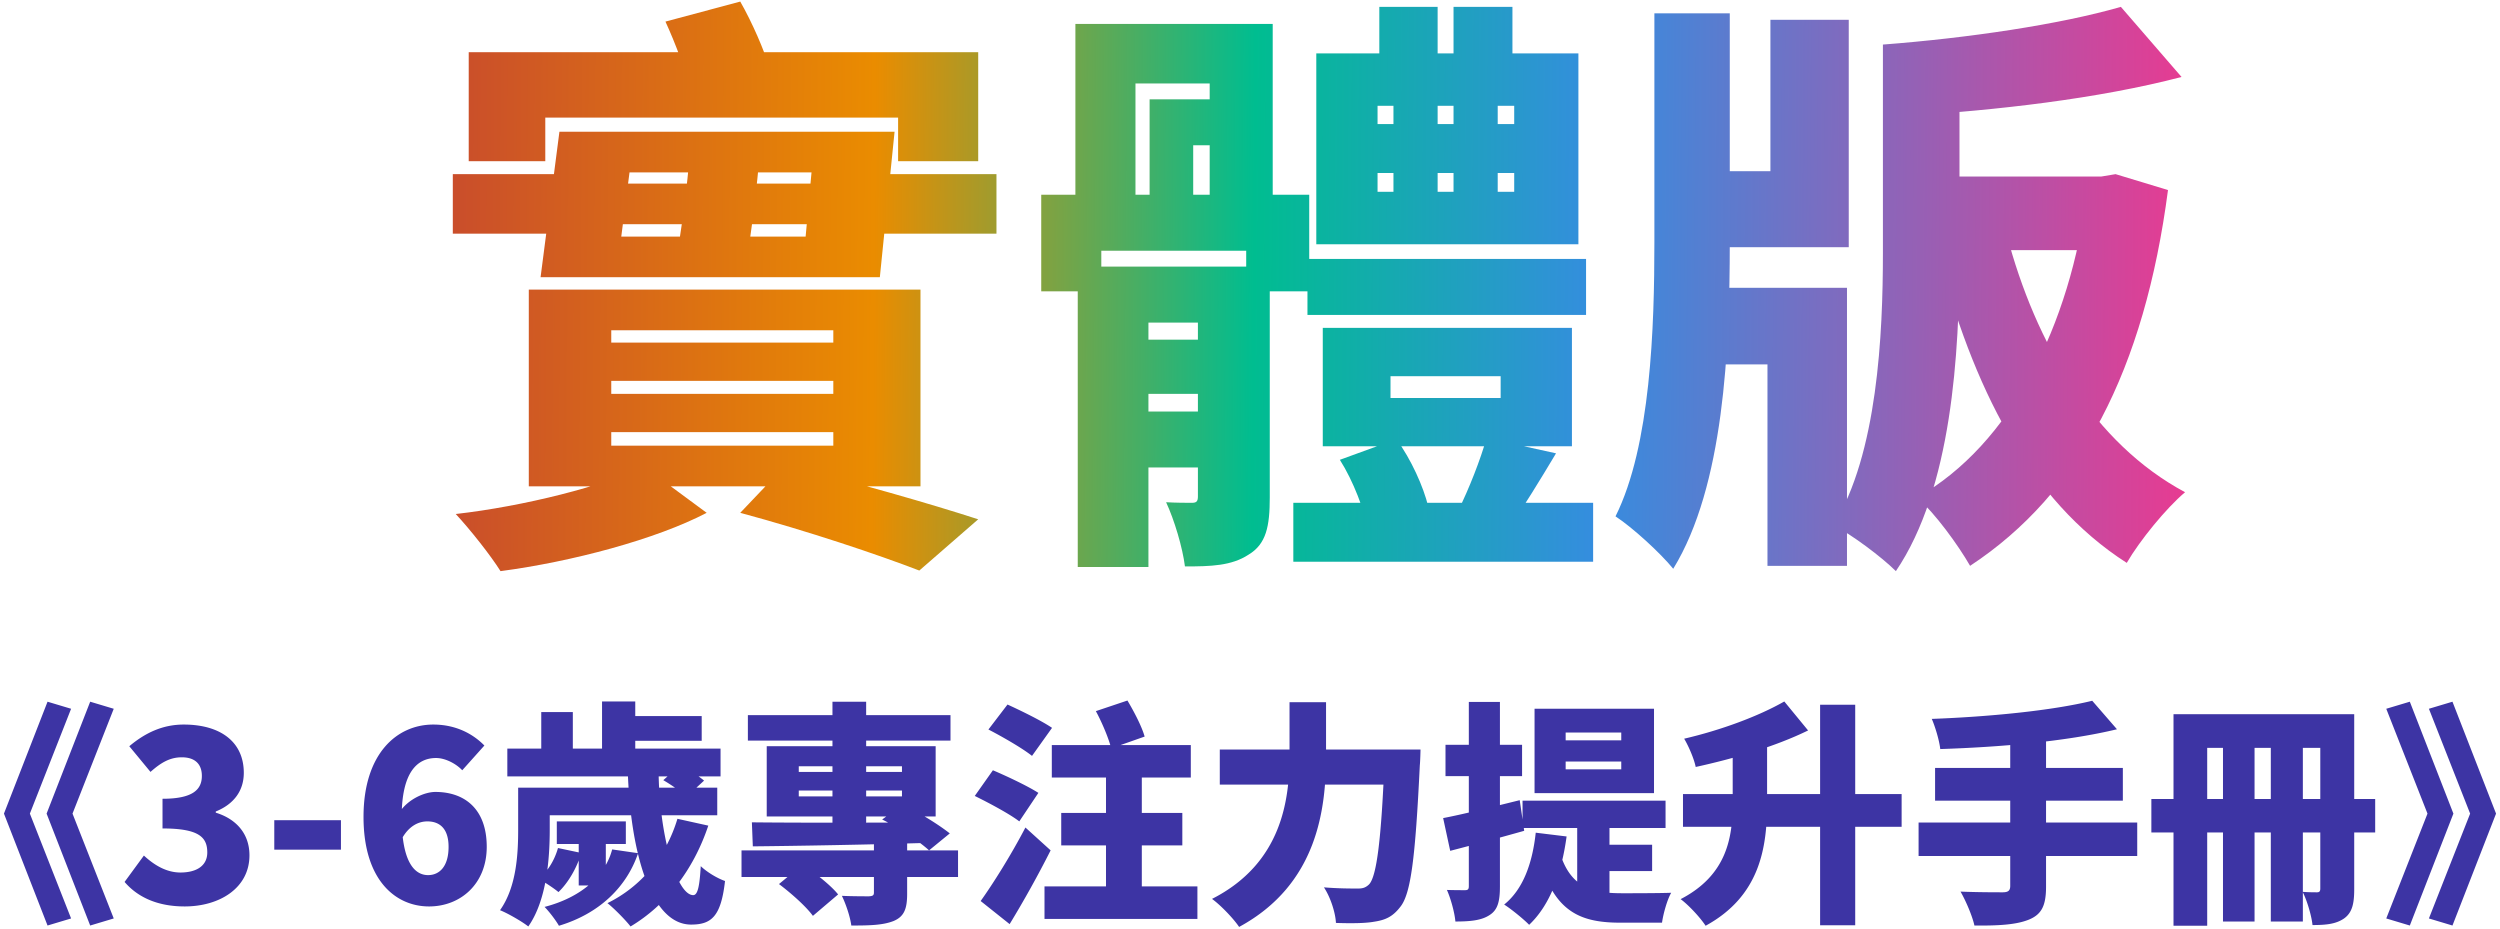
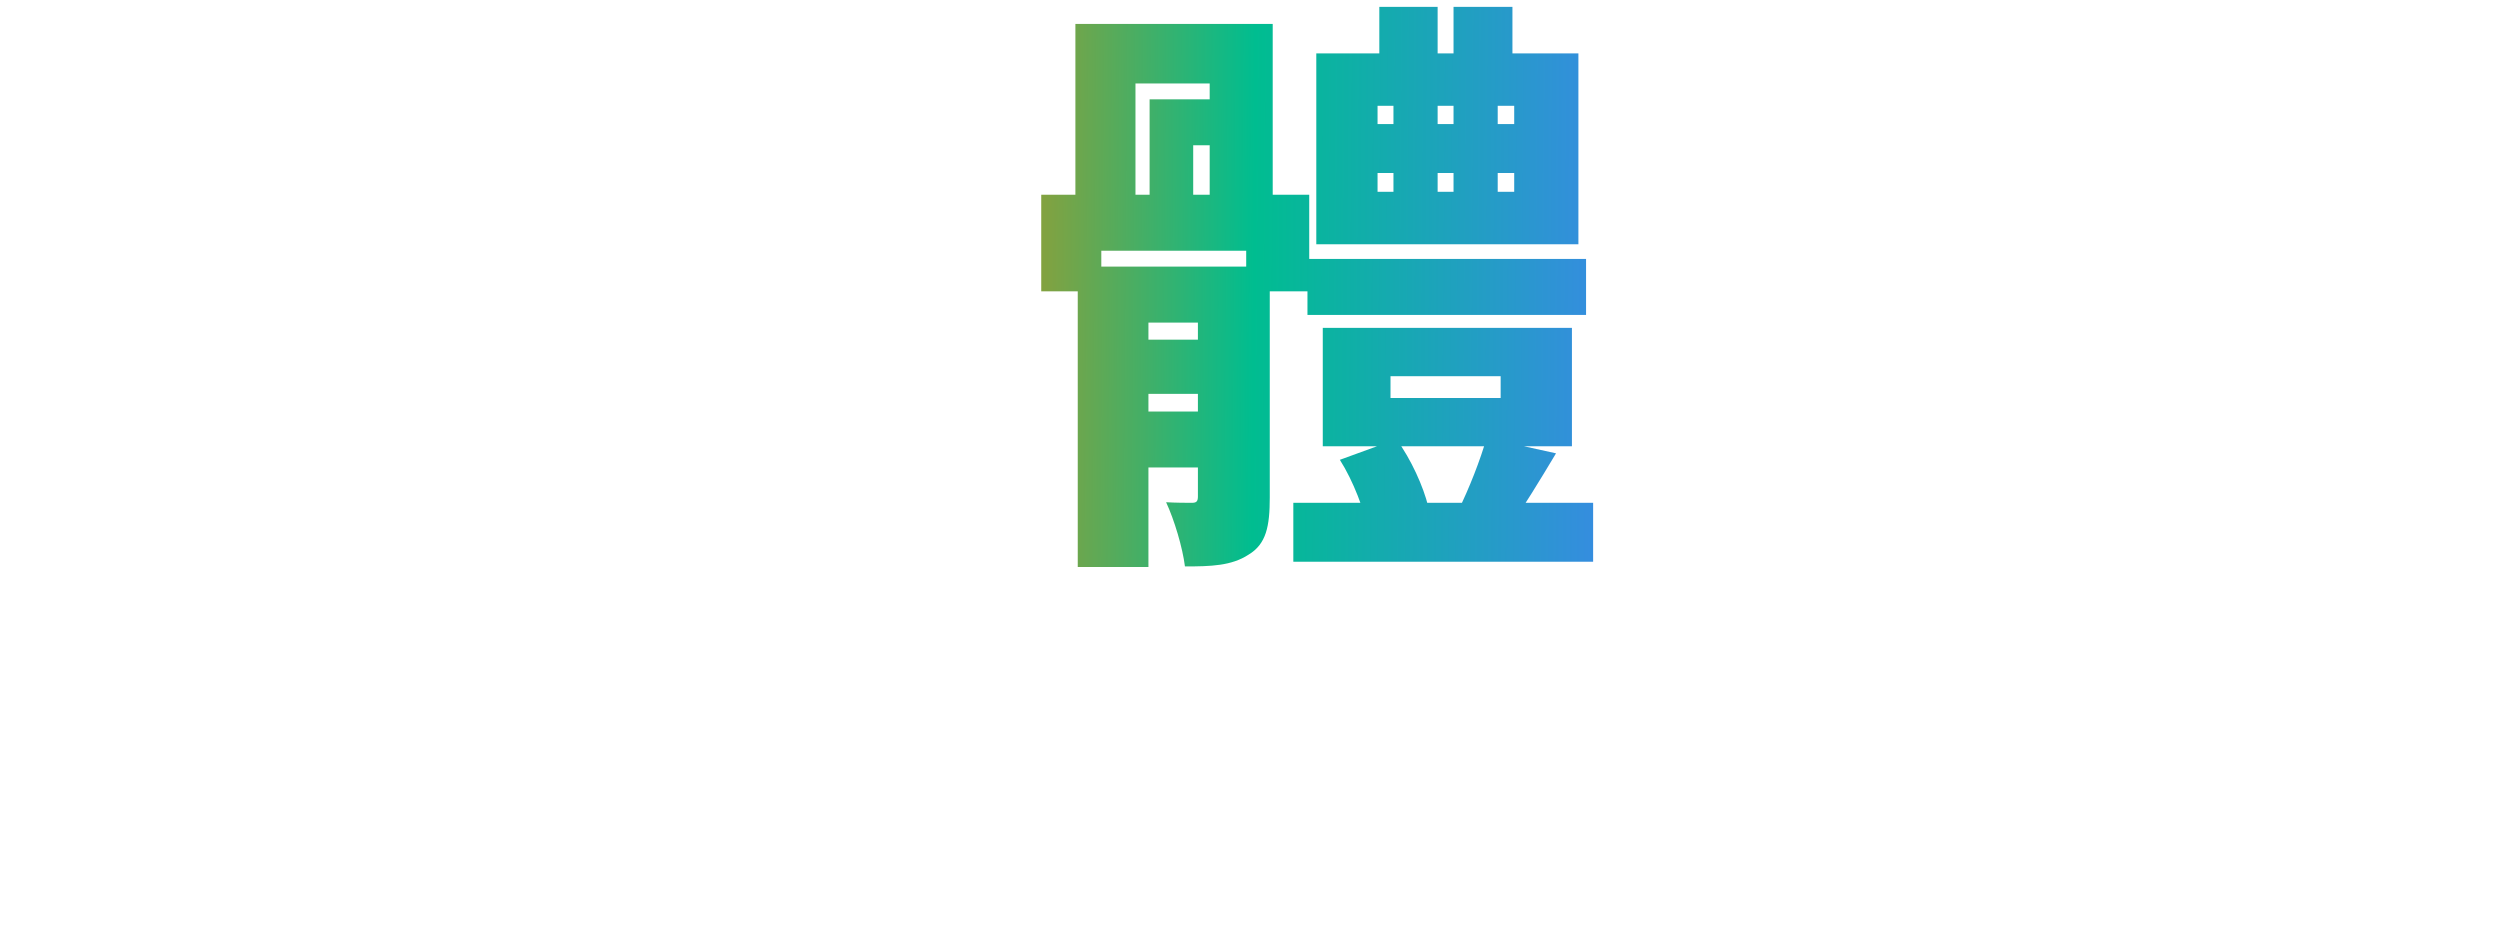
<svg xmlns="http://www.w3.org/2000/svg" width="382" height="142" fill="none">
-   <path d="M71.62 7.98h77.85v16.65h-12.24v-6.66H83.32v6.66h-11.7V7.98Zm33.84 14.85h10.71c-.54 5.94-1.35 12.78-2.16 17.37h-10.8c.9-4.77 1.8-11.61 2.25-17.37ZM93.4 58.2v1.98h33.93V58.2H93.4Zm0 7.83v2.07h33.93v-2.07H93.4Zm0-15.57v1.89h33.93v-1.89H93.4Zm-12.6-6.21h59.85v30.06H80.8V44.25Zm32.31 34.11 6.93-7.29c10.35 2.52 22.23 5.94 29.43 8.28l-9 7.83c-6.3-2.43-17.01-6.03-27.36-8.82ZM96.19 26.34l-1.26 9.81h28.17l.9-9.81H96.19Zm-10.71-6.21h51.21l-2.25 22.23H82.6l2.88-22.23Zm12.87 51.12 9.63 7.11c-7.74 4.05-20.61 7.47-31.5 8.91-1.53-2.43-4.59-6.3-6.84-8.73 10.35-1.17 22.86-4.32 28.71-7.29ZM69.19 26.61h21.42v1.44h38.52v-1.44h23.13v9.09h-23.13v-1.44H90.61v1.44H69.19v-9.09ZM101.68 3.3 113.11.24c1.8 3.15 3.69 7.47 4.5 10.26l-12.15 3.42c-.54-2.79-2.25-7.29-3.78-10.62Z" fill="url(#a)" />
  <path d="M199.78 39.57h42.57v8.55h-42.57v-8.55Zm-2.16 37.26h45.81v9h-45.81v-9Zm13.14-75.78h8.91v12.96h-8.91V1.05Zm11.34 0h9v12.96h-9V1.05Zm-9.63 56.43v3.33h16.83v-3.33h-16.83Zm-10.35-7.38h38.07v18.09h-38.07V50.1Zm8.37-23.67v2.88h20.88v-2.88h-20.88Zm0-10.26v2.79h20.88v-2.79h-20.88Zm-9.36-8.01h40.05v29.16h-40.05V8.16Zm3.6 62.1 8.64-3.15c2.25 3.06 4.14 7.29 4.86 10.26l-9.18 3.6c-.54-2.88-2.25-7.47-4.32-10.71Zm22.41-3.33 10.62 2.34c-2.52 4.23-5.04 8.28-6.93 11.07L222.82 78c1.62-3.24 3.42-7.83 4.32-11.07ZM170.89 51.9h19.53v8.28h-19.53V51.9Zm0 10.98h19.53v8.55h-19.53v-8.55Zm-6.21-22.14h25.11v8.55h-14.31v37.35h-10.8v-45.9Zm18.36 0h10.98v35.28c0 4.41-.54 7.11-3.24 8.73-2.61 1.71-5.76 1.8-9.72 1.8-.36-2.88-1.62-7.11-2.88-9.81 1.53.09 3.24.09 3.96.09.72 0 .9-.27.9-.99v-35.1ZM164.32 3.66h30.15v30.06h-9.63V12.75H173.5v20.97h-9.18V3.66Zm-5.22 26.1h40.95v14.76h-9.63v-6.21h-22.14v6.21h-9.18V29.76Zm16.56-14.58h15.66v7.02h-9v10.26h-6.66V15.18Zm37.26-3.24h6.75v21.51h-6.75V11.94Zm9.18 0h6.75v21.51h-6.75V11.94Z" fill="url(#b)" />
-   <path d="M294.37 26.97h28.44v11.25h-28.44V26.97Zm-35.82 17.01h23.67v42.48h-12.15V55.68h-11.52v-11.7Zm-5.76-41.94h11.52v35.1c0 16.2-.9 37.17-8.64 49.77-1.98-2.43-6.21-6.3-8.82-8.01 5.4-10.8 5.94-28.98 5.94-41.85V2.04Zm66.15 24.93h2.16l2.16-.36 8.01 2.43c-3.6 27.45-13.41 46.35-30.24 57.42-1.8-3.15-5.4-8.1-8.1-10.44 14.31-8.1 23.4-26.19 26.01-46.8v-2.25Zm-12.33 8.82c4.41 16.74 13.32 31.95 27.27 39.42-2.88 2.43-6.93 7.38-8.91 10.8-15.03-9.63-23.58-27-28.98-47.79l10.62-2.43Zm-18.9-28.98h11.7v31.95c0 15.21-1.17 35.91-9.72 48.51-2.16-2.16-6.75-5.58-9.54-7.02 6.75-10.89 7.56-29.25 7.56-41.58V6.81Zm-17.19-3.78h11.97v34.74h-23.13V26.16h11.16V3.03Zm53.55-1.98 9.27 10.71c-12.69 3.33-28.53 5.13-42.12 5.94-.36-3.06-2.07-8.01-3.51-10.89 12.96-.99 27-3.06 36.36-5.76Z" fill="url(#c)" />
-   <path d="m10.864 140.34-3.6 1.08-6.66-17.1 6.66-17.1 3.6 1.08-6.3 16.02 6.3 16.02Zm6.516 0-3.6 1.08-6.66-17.1 6.66-17.1 3.6 1.08-6.3 16.02 6.3 16.02ZM28.216 138.504c-4.248 0-7.236-1.476-9.18-3.744l2.952-4.032c1.62 1.512 3.492 2.592 5.58 2.592 2.484 0 4.104-1.044 4.104-3.06 0-2.304-1.224-3.672-6.84-3.672v-4.536c4.572 0 6.012-1.368 6.012-3.492 0-1.836-1.08-2.844-3.06-2.844-1.8 0-3.168.792-4.788 2.232l-3.24-3.924c2.484-2.088 5.148-3.312 8.316-3.312 5.544 0 9.18 2.592 9.18 7.38 0 2.664-1.44 4.752-4.284 5.904v.18c2.952.9 5.148 3.06 5.148 6.516 0 5.004-4.572 7.812-9.9 7.812ZM41.91 129.828v-4.5h10.187v4.5H41.91ZM65.555 138.504c-5.04 0-10.009-3.924-10.009-13.68 0-9.684 5.112-14.112 10.657-14.112 3.528 0 6.12 1.476 7.811 3.204l-3.383 3.78c-.865-.936-2.52-1.872-3.996-1.872-2.953 0-5.257 2.268-5.257 9 0 6.984 2.017 8.892 4.032 8.892 1.693 0 3.133-1.26 3.133-4.32 0-2.916-1.477-3.888-3.24-3.888-1.332 0-2.808.684-3.889 2.628l-.288-4.14c1.297-1.908 3.78-2.988 5.4-2.988 4.465 0 7.849 2.592 7.849 8.388 0 5.688-4.032 9.108-8.82 9.108ZM95.916 117.552h4.716c.036 9.9 2.736 19.224 5.292 19.224.684 0 .972-1.332 1.152-4.428.972.936 2.556 1.872 3.708 2.268-.612 5.436-2.088 6.66-5.184 6.66-6.264 0-9.324-11.376-9.684-23.724Zm5.436 1.656 2.556-2.268c1.224.612 2.844 1.62 3.672 2.34l-2.7 2.484c-.72-.756-2.304-1.836-3.528-2.556Zm2.16 5.904 4.716 1.044c-2.304 6.876-6.516 12.204-11.88 15.408-.72-.936-2.484-2.736-3.528-3.564 5.184-2.556 8.964-7.128 10.692-12.888Zm-18.252 4.464 3.564.756c-.684 2.304-2.016 4.572-3.492 5.976-.684-.576-2.16-1.548-3.024-2.016 1.44-1.188 2.448-2.916 2.952-4.716Zm-3.384-9.216h27.72v4.212h-27.72v-4.212Zm3.204 5.148h10.548v3.456H85.08v-3.456Zm-7.56-11.124h32.58v4.248H77.52v-4.248Zm17.352-4.968h12.348v3.78H94.872v-3.78ZM79.176 120.36H84v6.408c0 4.464-.468 10.8-3.276 14.796-.9-.72-3.132-2.016-4.32-2.484 2.556-3.6 2.772-8.712 2.772-12.384v-6.336Zm12.816-13.176h5.076v9.396h-5.076v-9.396Zm-9.288 1.62h4.824v7.776h-4.824v-7.776Zm10.836 20.988 3.96.576c-1.764 5.22-5.976 9.252-12.096 11.088-.468-.828-1.512-2.196-2.196-2.88 5.544-1.44 9.252-4.68 10.332-8.784Zm-5.112-1.8h4.14v7.308h-4.14v-7.308ZM113.304 129.936h33.084v4.068h-33.084v-4.068Zm.972-20.664h30.96v3.888h-30.96v-3.888Zm19.26 18.684h5.076v8.604c0 2.268-.432 3.492-2.088 4.176-1.656.648-3.744.684-6.444.684-.18-1.368-.828-3.276-1.44-4.536 1.476.072 3.6.072 4.14.072.576-.036.756-.144.756-.576v-8.424ZM127.2 107.22h5.148v19.44H127.2v-19.44Zm-8.172 27.864 3.6-2.988c1.872 1.26 4.32 3.168 5.436 4.572l-3.852 3.276c-1.008-1.404-3.312-3.456-5.184-4.86Zm3.024-14.292v.9h15.768v-.9h-15.768Zm0-3.708v.864h15.768v-.864h-15.768Zm-4.896-3.06h25.812v10.728h-25.812v-10.728Zm17.64 11.196 3.06-2.268c2.556 1.152 5.58 3.06 7.272 4.392l-3.168 2.592c-1.62-1.476-4.68-3.492-7.164-4.716Zm-19.908.432c6.66.072 17.352.072 27.324 0l-.18 3.132c-9.684.288-20.016.468-27 .54l-.144-3.672ZM162.156 124.212h18.504v4.968h-18.504v-4.968Zm-2.556 11.232h23.364v4.968H159.6v-4.968Zm1.116-21.6h21.24v4.968h-21.24v-4.968Zm8.28 2.88h5.472v20.736h-5.472v-20.736Zm-17.964-5.256 2.916-3.816c2.052.936 5.22 2.484 6.804 3.564l-3.06 4.284c-1.44-1.152-4.5-2.916-6.66-4.032Zm-2.088 10.152 2.772-3.924c2.124.9 5.328 2.412 6.948 3.456l-2.916 4.356c-1.44-1.116-4.608-2.808-6.804-3.888Zm.9 16.056c1.908-2.664 4.644-7.02 6.84-11.232l3.852 3.492a163.405 163.405 0 0 1-6.264 11.268l-4.428-3.528Zm17.604-29.016 4.824-1.62c1.008 1.692 2.196 3.96 2.628 5.508l-5.112 1.8c-.36-1.476-1.368-3.888-2.34-5.688ZM186.384 114.528h27.396v5.364h-27.396v-5.364Zm25.2 0h5.472s-.036 1.728-.108 2.412c-.684 14.148-1.368 19.656-2.988 21.636-1.188 1.548-2.34 2.016-4.032 2.268-1.404.252-3.636.252-5.796.18-.072-1.548-.828-3.924-1.836-5.436 2.196.18 4.212.18 5.22.18.72 0 1.152-.144 1.656-.612 1.188-1.188 1.908-6.912 2.412-19.62v-1.008Zm-14.544-7.236h5.58v8.1c0 8.136-1.26 19.728-13.284 26.244-.864-1.296-2.844-3.348-4.14-4.284 10.764-5.472 11.844-15.3 11.844-21.96v-8.1ZM239.232 116.364v1.188h8.496v-1.188h-8.496Zm0-4.428v1.188h8.496v-1.188h-8.496Zm-4.752-3.636h18.252v12.888H234.48V108.3Zm-1.836 14.04h21.852v4.176h-21.852v-4.176Zm8.352 2.34h4.932v14.616l-4.932-2.16V124.68Zm-2.448 6.228c1.764 5.004 5.256 5.58 9.36 5.58 1.404 0 5.688 0 7.452-.072-.612 1.044-1.224 3.24-1.404 4.572h-6.264c-5.724 0-9.936-1.296-12.276-9.072l3.132-1.008Zm6.084-1.836h7.812v4.032h-7.812v-4.032Zm-9.972-1.836 4.716.576c-.792 5.796-2.592 10.548-5.724 13.5-.792-.828-2.736-2.412-3.816-3.096 2.88-2.304 4.32-6.3 4.824-10.98Zm-14.148-2.232c3.024-.576 7.488-1.692 11.7-2.736l.684 4.68a529.73 529.73 0 0 1-11.304 3.06l-1.08-5.004Zm.36-11.196h11.7v4.788h-11.7v-4.788Zm3.564-6.552h4.752v28.188c0 2.268-.324 3.564-1.548 4.356-1.224.828-2.916 1.008-5.256 1.008-.108-1.296-.684-3.456-1.296-4.824 1.152.036 2.34.036 2.772.036.432 0 .576-.144.576-.612v-28.152ZM264.756 112.728h5.256v10.008c0 6.768-1.08 14.184-9.396 18.72-.792-1.224-2.592-3.168-3.816-4.068 7.092-3.672 7.956-9.432 7.956-14.724v-9.936Zm13.356-5.04h5.364v33.696h-5.364v-33.696Zm-20.952 13.644h33.408v5.004H257.16v-5.004Zm15.48-14.148 3.636 4.428c-5.076 2.484-11.412 4.32-17.172 5.58-.252-1.26-1.08-3.168-1.764-4.32 5.58-1.296 11.34-3.42 15.3-5.688ZM319.692 107.076l3.78 4.356c-7.92 1.908-18.144 2.736-27 3.024-.144-1.332-.792-3.456-1.296-4.608 8.748-.324 18.36-1.26 24.516-2.772Zm-24.012 10.26h28.692v5.004H295.68v-5.004Zm-2.52 8.352h33.408v5.112H293.16v-5.112Zm14.004-12.816h5.472v22.608c0 2.916-.684 4.248-2.628 5.04-1.944.792-4.716.936-8.316.9-.324-1.476-1.332-3.816-2.124-5.184 2.484.108 5.58.108 6.444.108.828 0 1.152-.252 1.152-.972v-22.5ZM332.112 109.128h25.272v5.148H337.26v27.18h-5.148v-32.328Zm22.428 0h5.184v26.748c0 2.16-.288 3.564-1.548 4.464-1.26.864-2.772 1.008-4.824 1.008-.144-1.404-.828-3.744-1.512-5.076.828.072 1.836.072 2.196.072.396 0 .504-.18.504-.576v-26.64Zm-25.812 12.96h34.2v5.112h-34.2v-5.112Zm10.944-11.268h4.824v29.988h-4.824V110.82Zm7.308 0h4.896v29.988h-4.896V110.82ZM371.136 140.34l6.3-16.02-6.3-16.02 3.6-1.08 6.66 17.1-6.66 17.1-3.6-1.08Zm-6.516 0 6.3-16.02-6.3-16.02 3.6-1.08 6.66 17.1-6.66 17.1-3.6-1.08Z" fill="#3D34A4" />
  <defs>
    <linearGradient id="a" x1="-75.79" y1="49.923" x2="476.392" y2="53.849" gradientUnits="userSpaceOnUse">
      <stop offset=".224" stop-color="#BF3939" />
      <stop offset=".379" stop-color="#EA8C00" />
      <stop offset=".484" stop-color="#00BD90" />
      <stop offset=".579" stop-color="#358DDF" />
      <stop offset=".764" stop-color="#FF3087" />
    </linearGradient>
    <linearGradient id="b" x1="-75.79" y1="49.923" x2="476.392" y2="53.849" gradientUnits="userSpaceOnUse">
      <stop offset=".224" stop-color="#BF3939" />
      <stop offset=".379" stop-color="#EA8C00" />
      <stop offset=".484" stop-color="#00BD90" />
      <stop offset=".579" stop-color="#358DDF" />
      <stop offset=".764" stop-color="#FF3087" />
    </linearGradient>
    <linearGradient id="c" x1="-75.79" y1="49.923" x2="476.392" y2="53.849" gradientUnits="userSpaceOnUse">
      <stop offset=".224" stop-color="#BF3939" />
      <stop offset=".379" stop-color="#EA8C00" />
      <stop offset=".484" stop-color="#00BD90" />
      <stop offset=".579" stop-color="#358DDF" />
      <stop offset=".764" stop-color="#FF3087" />
    </linearGradient>
  </defs>
</svg>